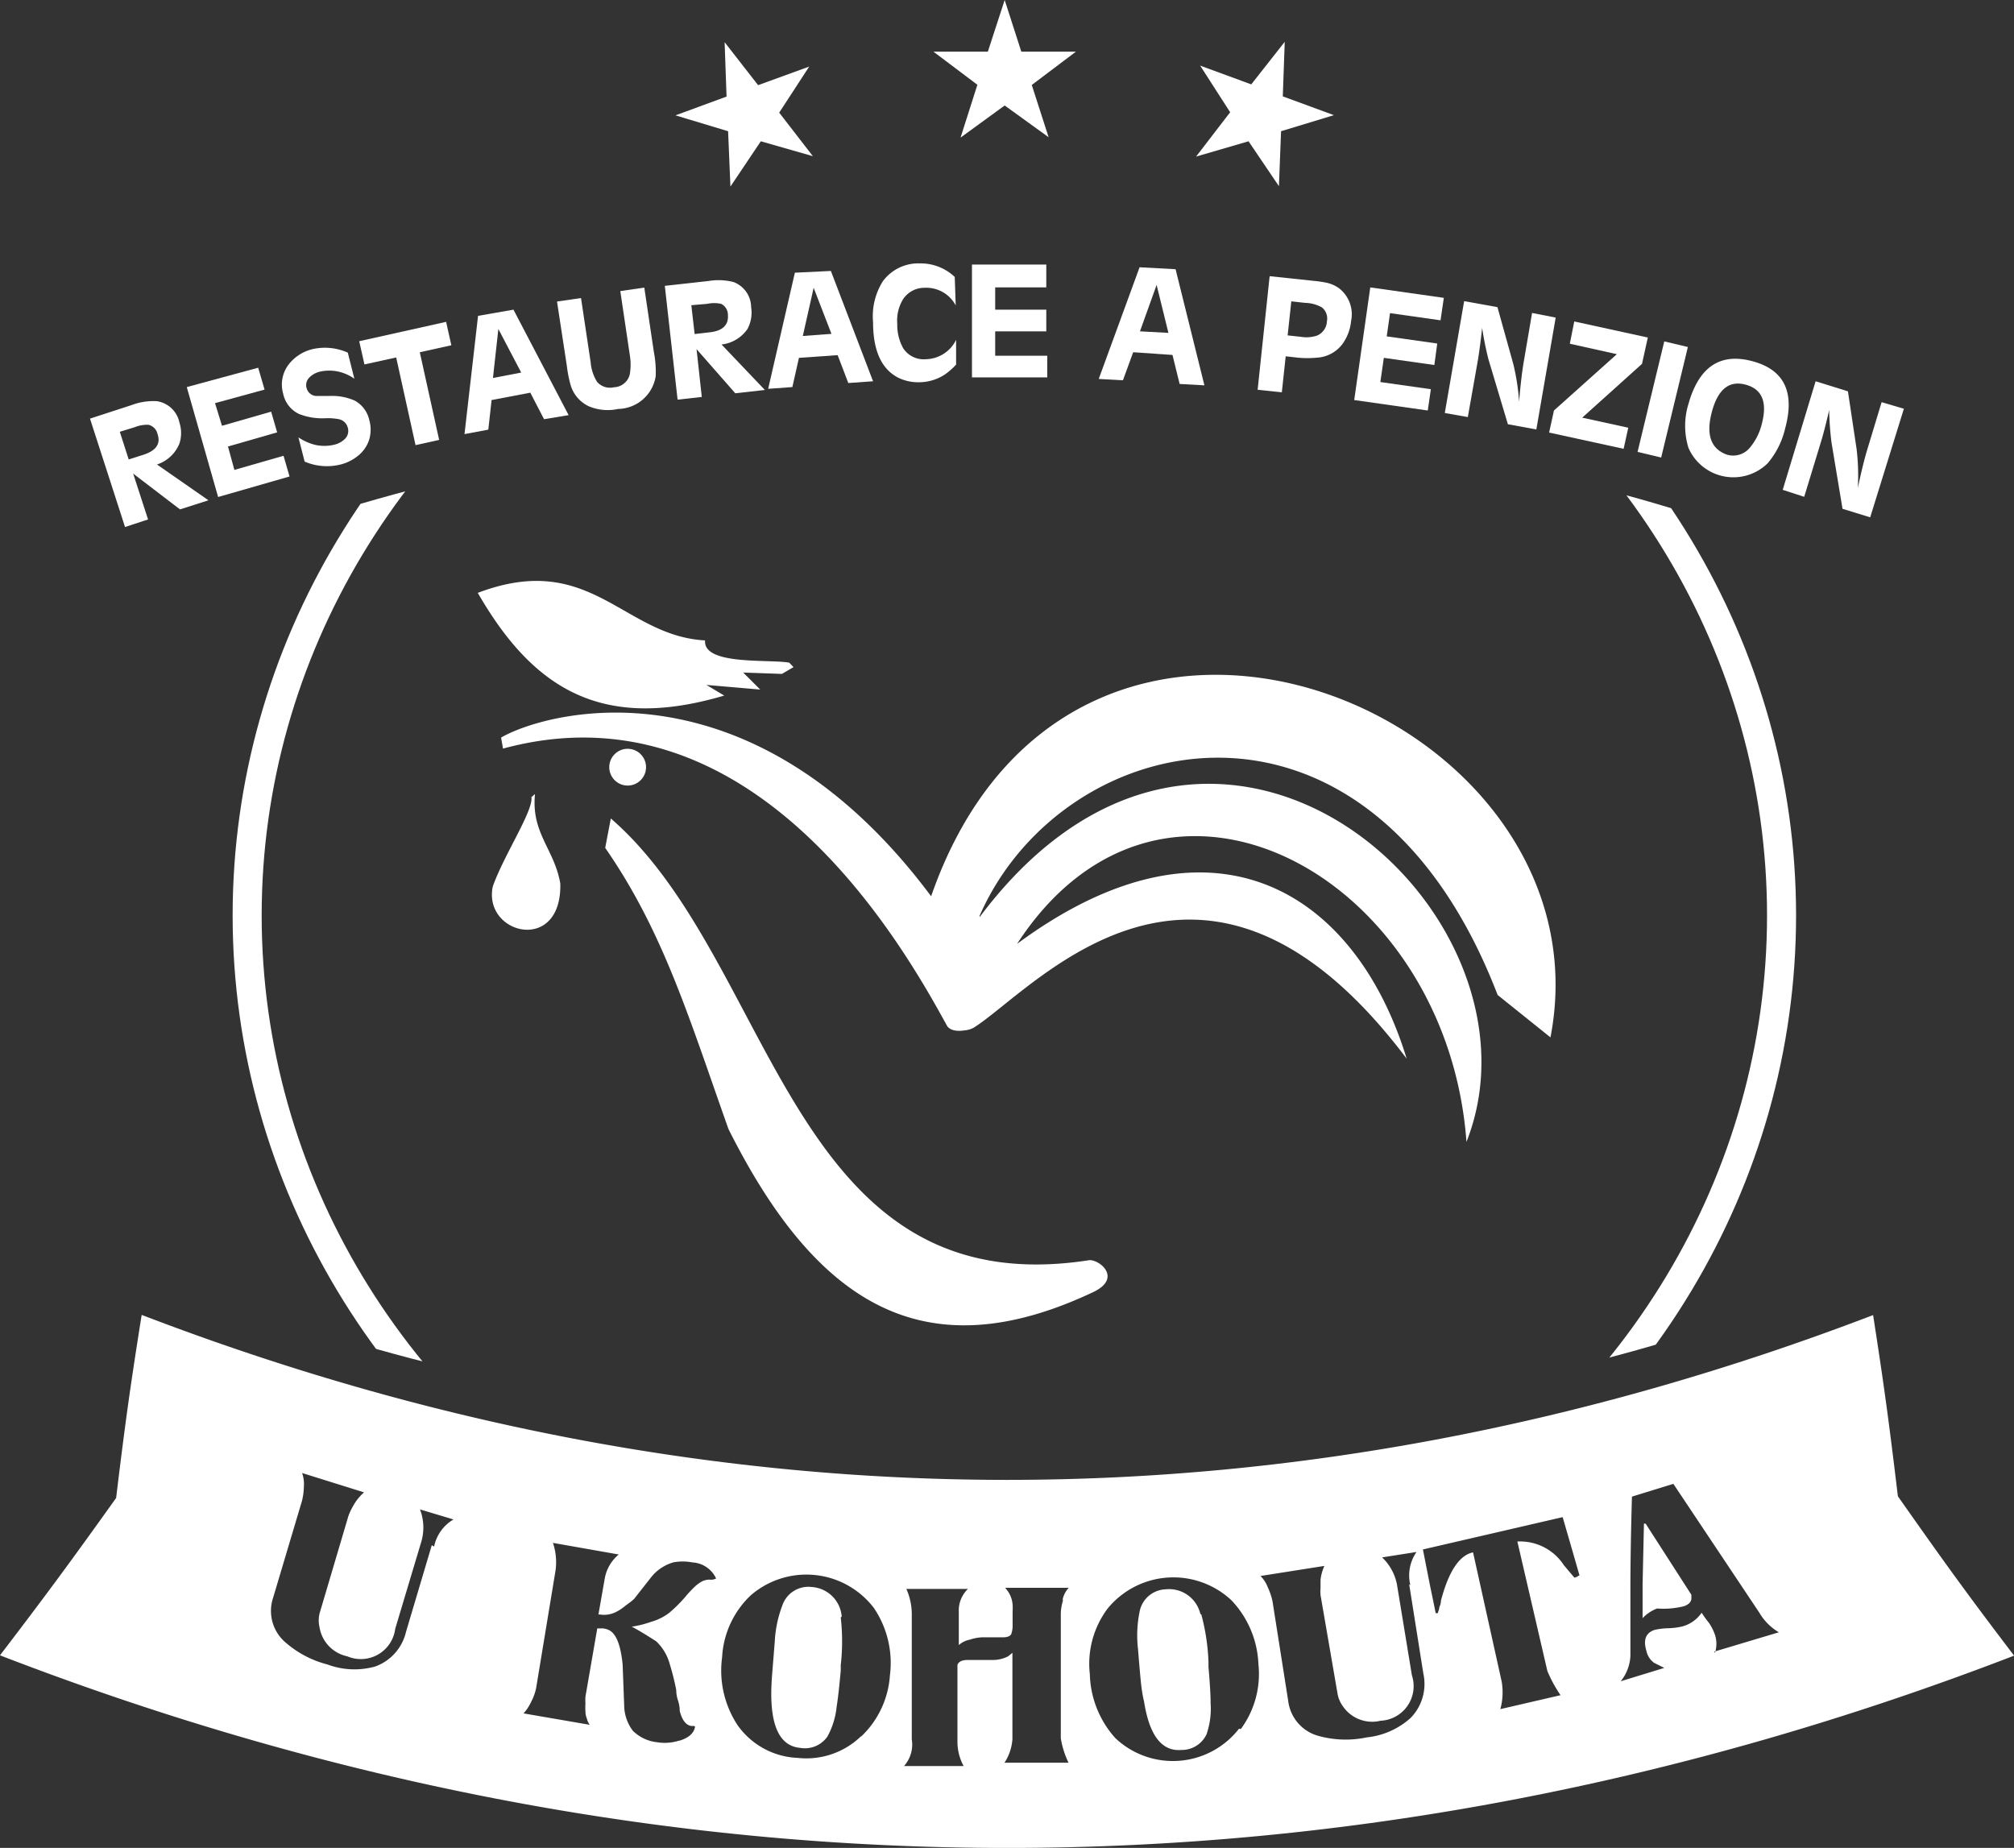
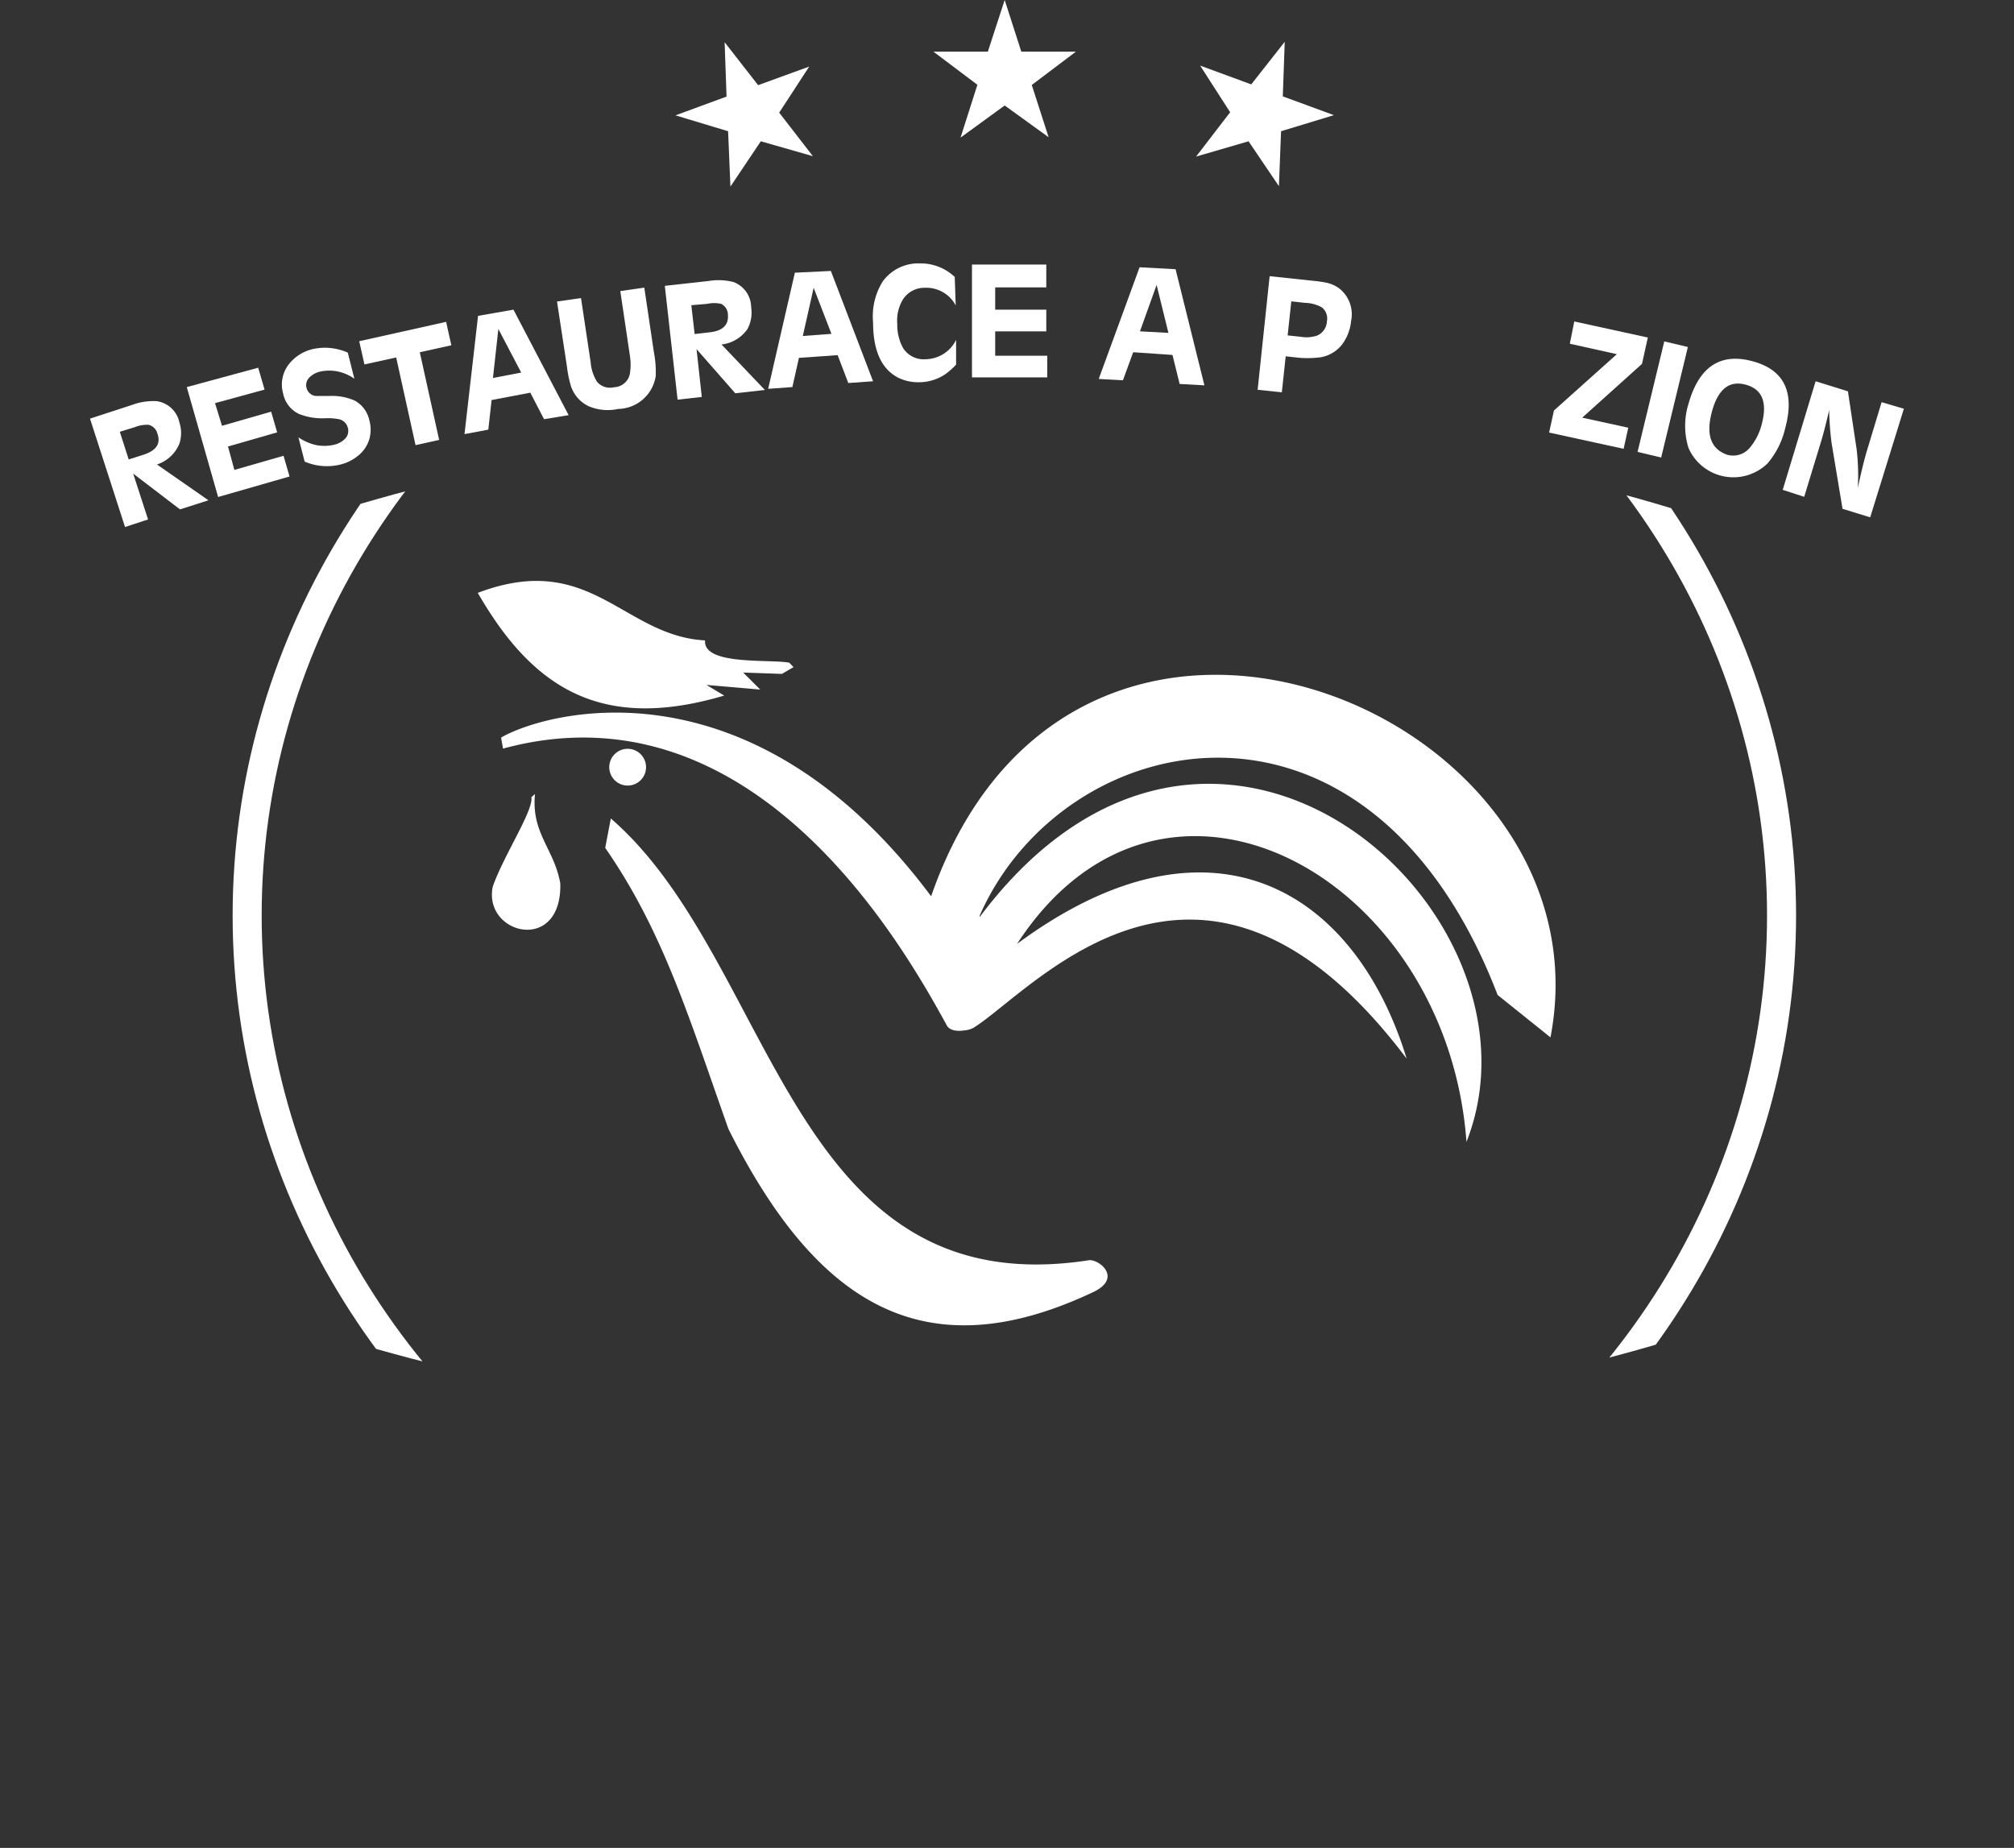
<svg xmlns="http://www.w3.org/2000/svg" id="Vrstva_1" data-name="Vrstva 1" viewBox="0 0 104.06 95.48">
  <rect x="0" y="0" width="104.06" height="95.48" fill="#333333" stroke="none" />
  <defs>
    <style>.cls-1,.cls-5{fill:none;}.cls-2,.cls-3{fill:#fff;}.cls-2{fill-rule:evenodd;}.cls-4{clip-path:url(#clip-path);}.cls-5{stroke:#fff;stroke-miterlimit:22.93;stroke-width:1.5px;}</style>
    <clipPath id="clip-path" transform="translate(-0.89 -3)">
      <ellipse class="cls-1" cx="53" cy="50.75" rx="60" ry="26.17" />
    </clipPath>
  </defs>
  <title>logo-white</title>
  <path class="cls-2" d="M32.45,45.29l-.29,1.52c3,4.32,4.34,8.81,6.37,14.53,4.55,9.07,10.13,12.54,18.85,8.42,1.47-.7.38-1.65-.19-1.65C41.64,70.54,41,52.69,32.45,45.29Zm-4.14-1.09c.07,0,.23-.22.22-.14-.19,2,1,2.81,1.31,4.59.09,3.65-4,2.64-3.49.16.57-1.62,2.08-3.88,2-4.61Zm5-2.51a.95.95,0,1,1-.94.95.95.95,0,0,1,.94-.95ZM51.5,50.33C55.8,40.49,71.58,37,78.27,54.41L81,56.6c3.26-16.87-24.65-28.44-32-7.29-9.3-12.47-19.89-9.55-22.22-8.2l.1.57C39.85,38.16,47.58,51.91,49.82,56c.1.17.37.32.9.24a1.19,1.19,0,0,0,.48-.14C54.3,54.16,63,43.68,73.57,57.7c-2.68-8.76-10.16-13.3-20.13-5.93C61,40.15,75.66,48.25,76.66,62c4.69-11.88-13-27.82-25.15-11.62ZM25.58,33.64c2.88,5,6.45,7.16,12.73,5.3l-.92-.55,2.78.24-.88-.88,2,.07.6-.35-.22-.23c-1.06-.19-4.46.15-4.35-1.15-4.24-.23-5.92-4.68-11.76-2.45Z" transform="translate(-0.89 -3)" />
  <path class="cls-3" d="M5.54,24.63l2.15-.7A3.17,3.17,0,0,1,9,23.73a1.4,1.4,0,0,1,1.16,1.1,1.77,1.77,0,0,1,0,1.09A1.88,1.88,0,0,1,9,27l2.66,1.85-1.47.47L7.77,27.47l.77,2.37-1.19.39Zm1.54.68.46,1.43.75-.24q1-.32.74-1.07a.63.63,0,0,0-.46-.48,1.67,1.67,0,0,0-.71.12Z" transform="translate(-0.89 -3)" />
  <path class="cls-3" d="M10.54,23,14.23,22l.33,1.13L12,23.83,12.36,25l2.54-.73.31,1.07-2.54.73L13,27.28l2.54-.73.31,1.07-3.69,1.06Z" transform="translate(-0.89 -3)" />
  <path class="cls-3" d="M18.86,21.22l.34,1.35a2.3,2.3,0,0,0-.83-.37,2.2,2.2,0,0,0-.94,0,1.14,1.14,0,0,0-.54.29.55.55,0,0,0-.16.56.55.55,0,0,0,.48.41l.7,0a2.89,2.89,0,0,1,1.31.24,1.52,1.52,0,0,1,.75,1,1.83,1.83,0,0,1,0,1,1.74,1.74,0,0,1-.57.84,2.31,2.31,0,0,1-.91.46,2.91,2.91,0,0,1-1.86-.15l-.32-1.25a2.76,2.76,0,0,0,.84.38,2.16,2.16,0,0,0,1,0,1.15,1.15,0,0,0,.56-.3.58.58,0,0,0,.15-.58.6.6,0,0,0-.46-.44,3,3,0,0,0-.69-.05,3.28,3.28,0,0,1-1.37-.22,1.49,1.49,0,0,1-.82-1.05,1.71,1.71,0,0,1,.31-1.54,2.22,2.22,0,0,1,1.25-.77A2.91,2.91,0,0,1,18.86,21.22Z" transform="translate(-0.89 -3)" />
  <path class="cls-3" d="M19.45,20.63l4.49-1,.27,1.21-1.63.36,1,4.53L22.36,26l-1-4.53-1.64.36Z" transform="translate(-0.89 -3)" />
  <path class="cls-3" d="M26.29,23.67l-.17,1.53-1.23.23.7-6.11L27.42,19l2.85,5.45L29,24.66l-.71-1.37Zm1.53-1.42L26.64,20l-.28,2.53Z" transform="translate(-0.89 -3)" />
  <path class="cls-3" d="M29.67,18.58l1.24-.18.5,3.33a2.22,2.22,0,0,0,.33,1,.88.88,0,0,0,.87.28.87.87,0,0,0,.82-.67,3,3,0,0,0,0-1l-.49-3.3,1.24-.18.49,3.3a5.57,5.57,0,0,1,.1,1.27,2,2,0,0,1-1.94,1.7A2.53,2.53,0,0,1,31.33,24a1.76,1.76,0,0,1-.95-1.08,6.19,6.19,0,0,1-.2-1Z" transform="translate(-0.89 -3)" />
  <path class="cls-3" d="M35.24,17.77l2.25-.25a3.18,3.18,0,0,1,1.29.05,1.4,1.4,0,0,1,.92,1.31A1.77,1.77,0,0,1,39.51,20a1.88,1.88,0,0,1-1.34.8l2.24,2.35-1.53.17-2-2.28.27,2.47-1.25.14Zm1.37,1,.17,1.49.78-.09q1-.11.94-.9a.63.63,0,0,0-.35-.57,1.67,1.67,0,0,0-.72,0Z" transform="translate(-0.89 -3)" />
  <path class="cls-3" d="M42.17,21.49,41.83,23l-1.25.09,1.38-6L43.82,17,46,22.7l-1.28.09-.55-1.44Zm1.68-1.24-.92-2.38-.56,2.49Z" transform="translate(-0.89 -3)" />
  <path class="cls-3" d="M50.22,17.31l.05,1.47h0a1.72,1.72,0,0,0-1.6-.91,1.32,1.32,0,0,0-1.12.59,2.11,2.11,0,0,0-.3,1.27A2.49,2.49,0,0,0,47.56,21a1.27,1.27,0,0,0,1.18.56,1.78,1.78,0,0,0,1.55-1h0l0,1.28a3.65,3.65,0,0,1-.58.51,2.44,2.44,0,0,1-1.29.4,2.34,2.34,0,0,1-1.13-.24Q46,21.84,46,19.65a3.39,3.39,0,0,1,.5-2.11,2.27,2.27,0,0,1,1.91-.93A2.56,2.56,0,0,1,50.22,17.31Z" transform="translate(-0.89 -3)" />
  <path class="cls-3" d="M51.11,16.67h3.84v1.18H52.31V19h2.64v1.12H52.31v1.26H55v1.12H51.11Z" transform="translate(-0.89 -3)" />
  <path class="cls-3" d="M59.44,21.2l-.53,1.45-1.25-.07,2.11-5.77,1.86.1,1.49,6-1.28-.07-.37-1.5Zm1.82-1-.61-2.48-.86,2.4Z" transform="translate(-0.89 -3)" />
  <path class="cls-3" d="M66.49,17.27l2.26.24a6.18,6.18,0,0,1,.69.1,1.77,1.77,0,0,1,.63.28,1.7,1.7,0,0,1,.63,1.69,2.44,2.44,0,0,1-.43,1.17,1.77,1.77,0,0,1-1.33.73,5.25,5.25,0,0,1-1,0l-.62-.07-.2,1.86-1.25-.13Zm1.12,1.3-.19,1.76.66.07a1.79,1.79,0,0,0,.86-.06.84.84,0,0,0,.51-.74.74.74,0,0,0-.25-.71,1.82,1.82,0,0,0-.87-.24Z" transform="translate(-0.89 -3)" />
-   <path class="cls-3" d="M71.69,17.85l3.8.54-.17,1.16-2.61-.37-.17,1.2,2.61.37L75,21.86l-2.61-.37-.18,1.25,2.61.37-.16,1.1-3.8-.54Z" transform="translate(-0.89 -3)" />
-   <path class="cls-3" d="M81.27,19.41l-1,5.78-1.47-.27-1-3.34a15.89,15.89,0,0,1-.33-1.64q-.11,1-.22,1.67l-.52,2.94-1.19-.21,1-5.78,1.72.31.82,2.94a11.66,11.66,0,0,1,.3,1.94q.1-1.22.23-2l.44-2.58Z" transform="translate(-0.89 -3)" />
  <path class="cls-3" d="M82.23,19.61l3.8.83-.3,1.36-3.09,2.78,2.38.52-.24,1.09-3.85-.84.25-1.14,3.25-2.91L82,20.76Z" transform="translate(-0.89 -3)" />
  <path class="cls-3" d="M86.88,20.64l1.22.29-1.38,5.71-1.22-.29Z" transform="translate(-0.89 -3)" />
  <path class="cls-3" d="M91.42,21.66q2.47.65,1.71,3.46a4.29,4.29,0,0,1-.91,1.82,2.53,2.53,0,0,1-4.09-.8,3.85,3.85,0,0,1,0-2.27Q88.94,21,91.42,21.66Zm-.32,1.22q-1.29-.36-1.76,1.4t.77,2.21a1.12,1.12,0,0,0,1.21-.38,3,3,0,0,0,.6-1.21Q92.36,23.23,91.1,22.88Z" transform="translate(-0.89 -3)" />
  <path class="cls-3" d="M99.26,24.12l-1.74,5.61-1.43-.44-.57-3.43a15.79,15.79,0,0,1-.12-1.67q-.23,1-.42,1.63l-.87,2.85L93,28.31,94.7,22.7l1.67.52.45,3a11.66,11.66,0,0,1,.06,2q.25-1.19.47-1.93l.76-2.51Z" transform="translate(-0.89 -3)" />
  <g class="cls-4">
    <ellipse class="cls-5" cx="52.41" cy="47.3" rx="39.64" ry="38.05" />
  </g>
  <polygon class="cls-3" points="51.91 0 52.77 2.67 55.59 2.67 53.31 4.39 54.18 7.09 51.91 5.45 49.63 7.11 50.5 4.38 48.23 2.67 51.04 2.67 51.91 0" />
  <polygon class="cls-3" points="37.44 2.18 39.17 4.4 41.81 3.44 40.26 5.82 42 8.07 39.31 7.3 37.74 9.64 37.62 6.78 34.9 5.96 37.54 4.99 37.44 2.18" />
  <polygon class="cls-3" points="66.38 2.16 66.28 4.98 68.92 5.95 66.19 6.78 66.08 9.62 64.51 7.3 61.8 8.09 63.56 5.8 62.01 3.39 64.65 4.36 66.38 2.16" />
-   <path class="cls-2" d="M105,88.53C70.59,101.8,35.26,101.8.89,88.53c2.45-3.21,3.65-4.84,6-8.13.46-3.8.72-5.69,1.32-9.46C37.85,82.31,68,82.3,97.67,70.95c.58,3.73.83,5.6,1.28,9.36,2.34,3.33,3.54,5,6,8.23ZM23.2,82.84l-1.33,4.47a2.51,2.51,0,0,1-1.6,1.8A4,4,0,0,1,17.8,89a5.29,5.29,0,0,1-2.22-1.19A2.14,2.14,0,0,1,15,85.56l1.49-5a3.21,3.21,0,0,0,.1-.75,1.71,1.71,0,0,0-.09-.7l3.2,1a2.16,2.16,0,0,0-.24.24,2.32,2.32,0,0,0-.24.32q-.11.18-.2.36a2.22,2.22,0,0,0-.14.34l-1.48,5a1.54,1.54,0,0,0,0,.71,1.83,1.83,0,0,0,1.43,1.5,1.79,1.79,0,0,0,2.48-1.42l1.33-4.44a2.61,2.61,0,0,0-.05-1.73l1.73.52a2.11,2.11,0,0,0-1,1.4ZM36,92.93a2.44,2.44,0,0,1-1.16.09,2.09,2.09,0,0,1-1.25-.59,2.21,2.21,0,0,1-.45-1.32L33.06,89q-.15-1.5-.7-1.77a1,1,0,0,0-.29-.09l-.17,0h-.15l-.61,3.52a2.25,2.25,0,0,0,0,.37,2.28,2.28,0,0,0,0,.4q0,.2.08.39a.8.8,0,0,0,.14.3l-3.42-.59a2.28,2.28,0,0,0,.39-.59,2.67,2.67,0,0,0,.26-.71l1-6.06a3.12,3.12,0,0,0-.13-1.45l3.4.6a2.08,2.08,0,0,0-.72,1.22l-.33,1.88h.07a1.38,1.38,0,0,0,.82-.12,2.43,2.43,0,0,0,.5-.33l.31-.23.14-.12.44-.56.44-.56a2.27,2.27,0,0,1,1.14-.77,2.61,2.61,0,0,1,1,0,1.43,1.43,0,0,1,1.22.83.58.58,0,0,1-.33.06.82.82,0,0,0-.45.12,1.86,1.86,0,0,0-.36.28,5.89,5.89,0,0,0-.41.44,7.16,7.16,0,0,1-.88.88,2.8,2.8,0,0,1-.93.46,5.38,5.38,0,0,1-1,.25q.45.23,1.27.76A2.55,2.55,0,0,1,35.5,89a13,13,0,0,1,.33,1.32q0,.27.09.54t.09.54q.18.71.59.78h.14s.06,0,.06.05q-.09.49-.8.71Zm8.38-6.4A1.66,1.66,0,0,0,42.83,85a1.42,1.42,0,0,0-1.51.93,6.18,6.18,0,0,0-.4,1.9q-.08,1-.13,1.62t-.05,1.06q0,2.66,1.48,2.8a1.42,1.42,0,0,0,1.42-.58,4.07,4.07,0,0,0,.48-1.56q.1-.62.21-1.86l0-.27a11,11,0,0,0,0-2.47Zm1,6.18a4.06,4.06,0,0,1-3.27,1.12A4,4,0,0,1,39,92.14a5.13,5.13,0,0,1-.8-3.51,4.75,4.75,0,0,1,1.48-3.2,4.39,4.39,0,0,1,6.36.65,5.07,5.07,0,0,1,.83,3.49,4.79,4.79,0,0,1-1.49,3.16Zm10.43-7a2.37,2.37,0,0,0-.11.66l0,6.45a4.61,4.61,0,0,0,.4,1.26h-.51l-.28,0H52.79a2.54,2.54,0,0,0,.41-1.22l0-4.46-.22.18a1.72,1.72,0,0,1-.83.19l-.26,0-.37,0-.37,0-.26,0q-.43,0-.53.25l0,4a2.6,2.6,0,0,0,.32,1.23l-3.08,0A1.67,1.67,0,0,0,48,92.87l0-6.45a3.19,3.19,0,0,0-.28-1.32h3.18a1.55,1.55,0,0,0-.47,1.2V88a1.21,1.21,0,0,1,.57-.28,2.37,2.37,0,0,1,.62-.12l.22,0,.32,0,.32,0,.23,0q.34,0,.43-.17a1.34,1.34,0,0,0,.07-.49q0-.43,0-.69a2.27,2.27,0,0,0,0-.33,1.41,1.41,0,0,0-.39-.88l3.29,0a1.3,1.3,0,0,0-.31.58Zm7.1.68a1.66,1.66,0,0,0-1.8-1.27,1.42,1.42,0,0,0-1.34,1.16,6.15,6.15,0,0,0-.08,1.94q.08,1,.14,1.62T60,90.91q.41,2.63,1.92,2.51a1.41,1.41,0,0,0,1.31-.81A4.07,4.07,0,0,0,63.44,91q0-.62-.11-1.87l0-.27a11,11,0,0,0-.37-2.44Zm2,5.93a4.33,4.33,0,0,1-6.39.49A5.13,5.13,0,0,1,57.2,89.5a4.75,4.75,0,0,1,.93-3.4,4.39,4.39,0,0,1,6.38-.42,5.07,5.07,0,0,1,1.4,3.3A4.79,4.79,0,0,1,65,92.34Zm8.79-7.46.73,4.6a2.51,2.51,0,0,1-.66,2.31,4,4,0,0,1-2.26,1A5.28,5.28,0,0,1,69,92.69a2.14,2.14,0,0,1-1.55-1.8l-.81-5.14a3.19,3.19,0,0,0-.24-.72,1.71,1.71,0,0,0-.38-.6l3.3-.52a2.16,2.16,0,0,0-.12.32,2.27,2.27,0,0,0-.08.4c0,.14,0,.28,0,.42a2.21,2.21,0,0,0,0,.37L70,90.52a1.54,1.54,0,0,0,.28.65,1.83,1.83,0,0,0,1.94.74,1.79,1.79,0,0,0,1.62-2.35L73.09,85a2.6,2.6,0,0,0-.79-1.53l1.78-.28a2.11,2.11,0,0,0-.32,1.71Zm8.54-.34-.23-.27-.32-.38a2.69,2.69,0,0,0-2.4-1.22l1.55,6.69a6.92,6.92,0,0,0,.68,1.25l-3.11.72a3.29,3.29,0,0,0,.07-1.42L77,83.21h0q-1.06.22-1.66,2.5,0,.16-.08.32c0,.11-.06.22-.08.32l0,0c-.08,0-.12,0-.11,0q-.12-.6-.29-1.41l-.37-1.88,7.22-1.67.58,2,.2.7.09.31h0a.32.32,0,0,0-.12.07Zm3.59-2.8-.07,3.13c0,.21,0,.46,0,.76s0,.64,0,1a2,2,0,0,1,.75-.5,4.46,4.46,0,0,0,.67,0,4.69,4.69,0,0,0,.69-.11q.44-.14.41-.47c0-.08,0-.13,0-.13l-2.36-3.67ZM89.5,88.4a1.51,1.51,0,0,0,0-.93,2.67,2.67,0,0,0-.3-.6L89,86.61l-.19-.28a1.76,1.76,0,0,1-1.05.72,3.62,3.62,0,0,1-.68.08,3.83,3.83,0,0,0-.68.08q-.71.22-.44,1.1a1,1,0,0,0,.4.61l.26.13.26.13-2.25.69a2.26,2.26,0,0,0,.5-1.29q0-1.36,0-3.41t.08-4.84l2.14-.66,4.45,6.67a2.84,2.84,0,0,0,1,1l-3.34,1Z" transform="translate(-0.89 -3)" />
</svg>